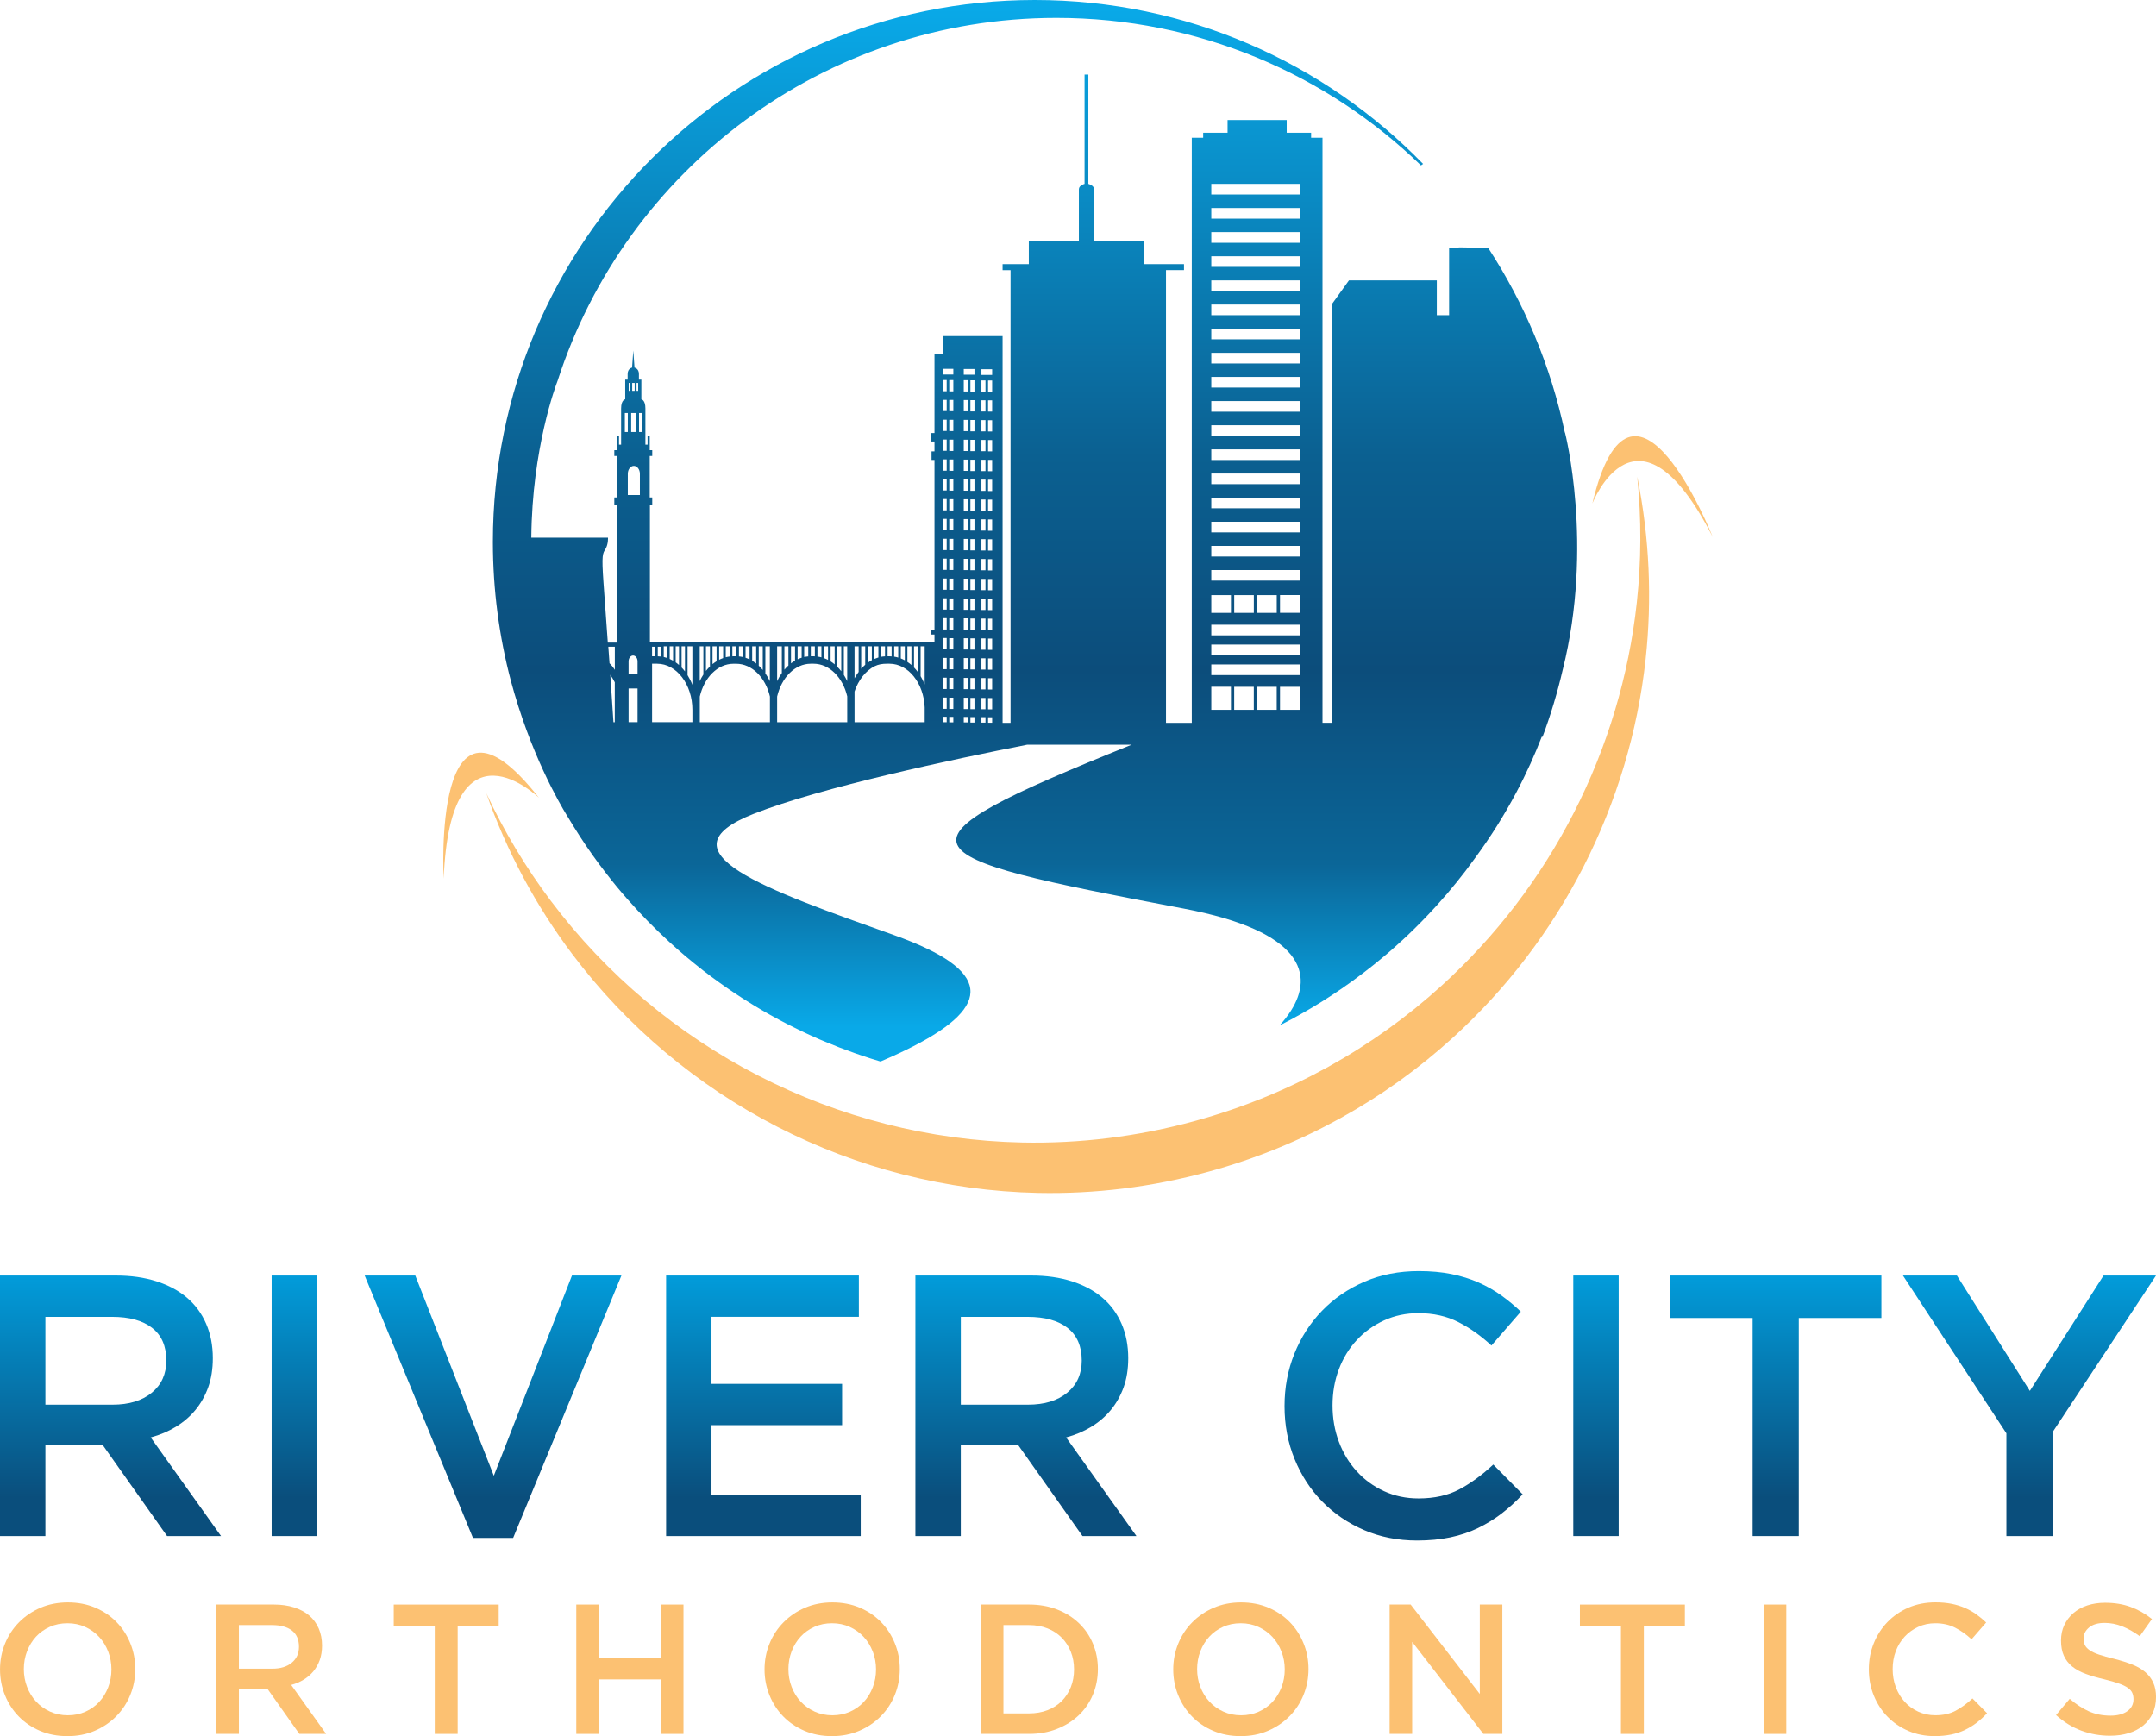
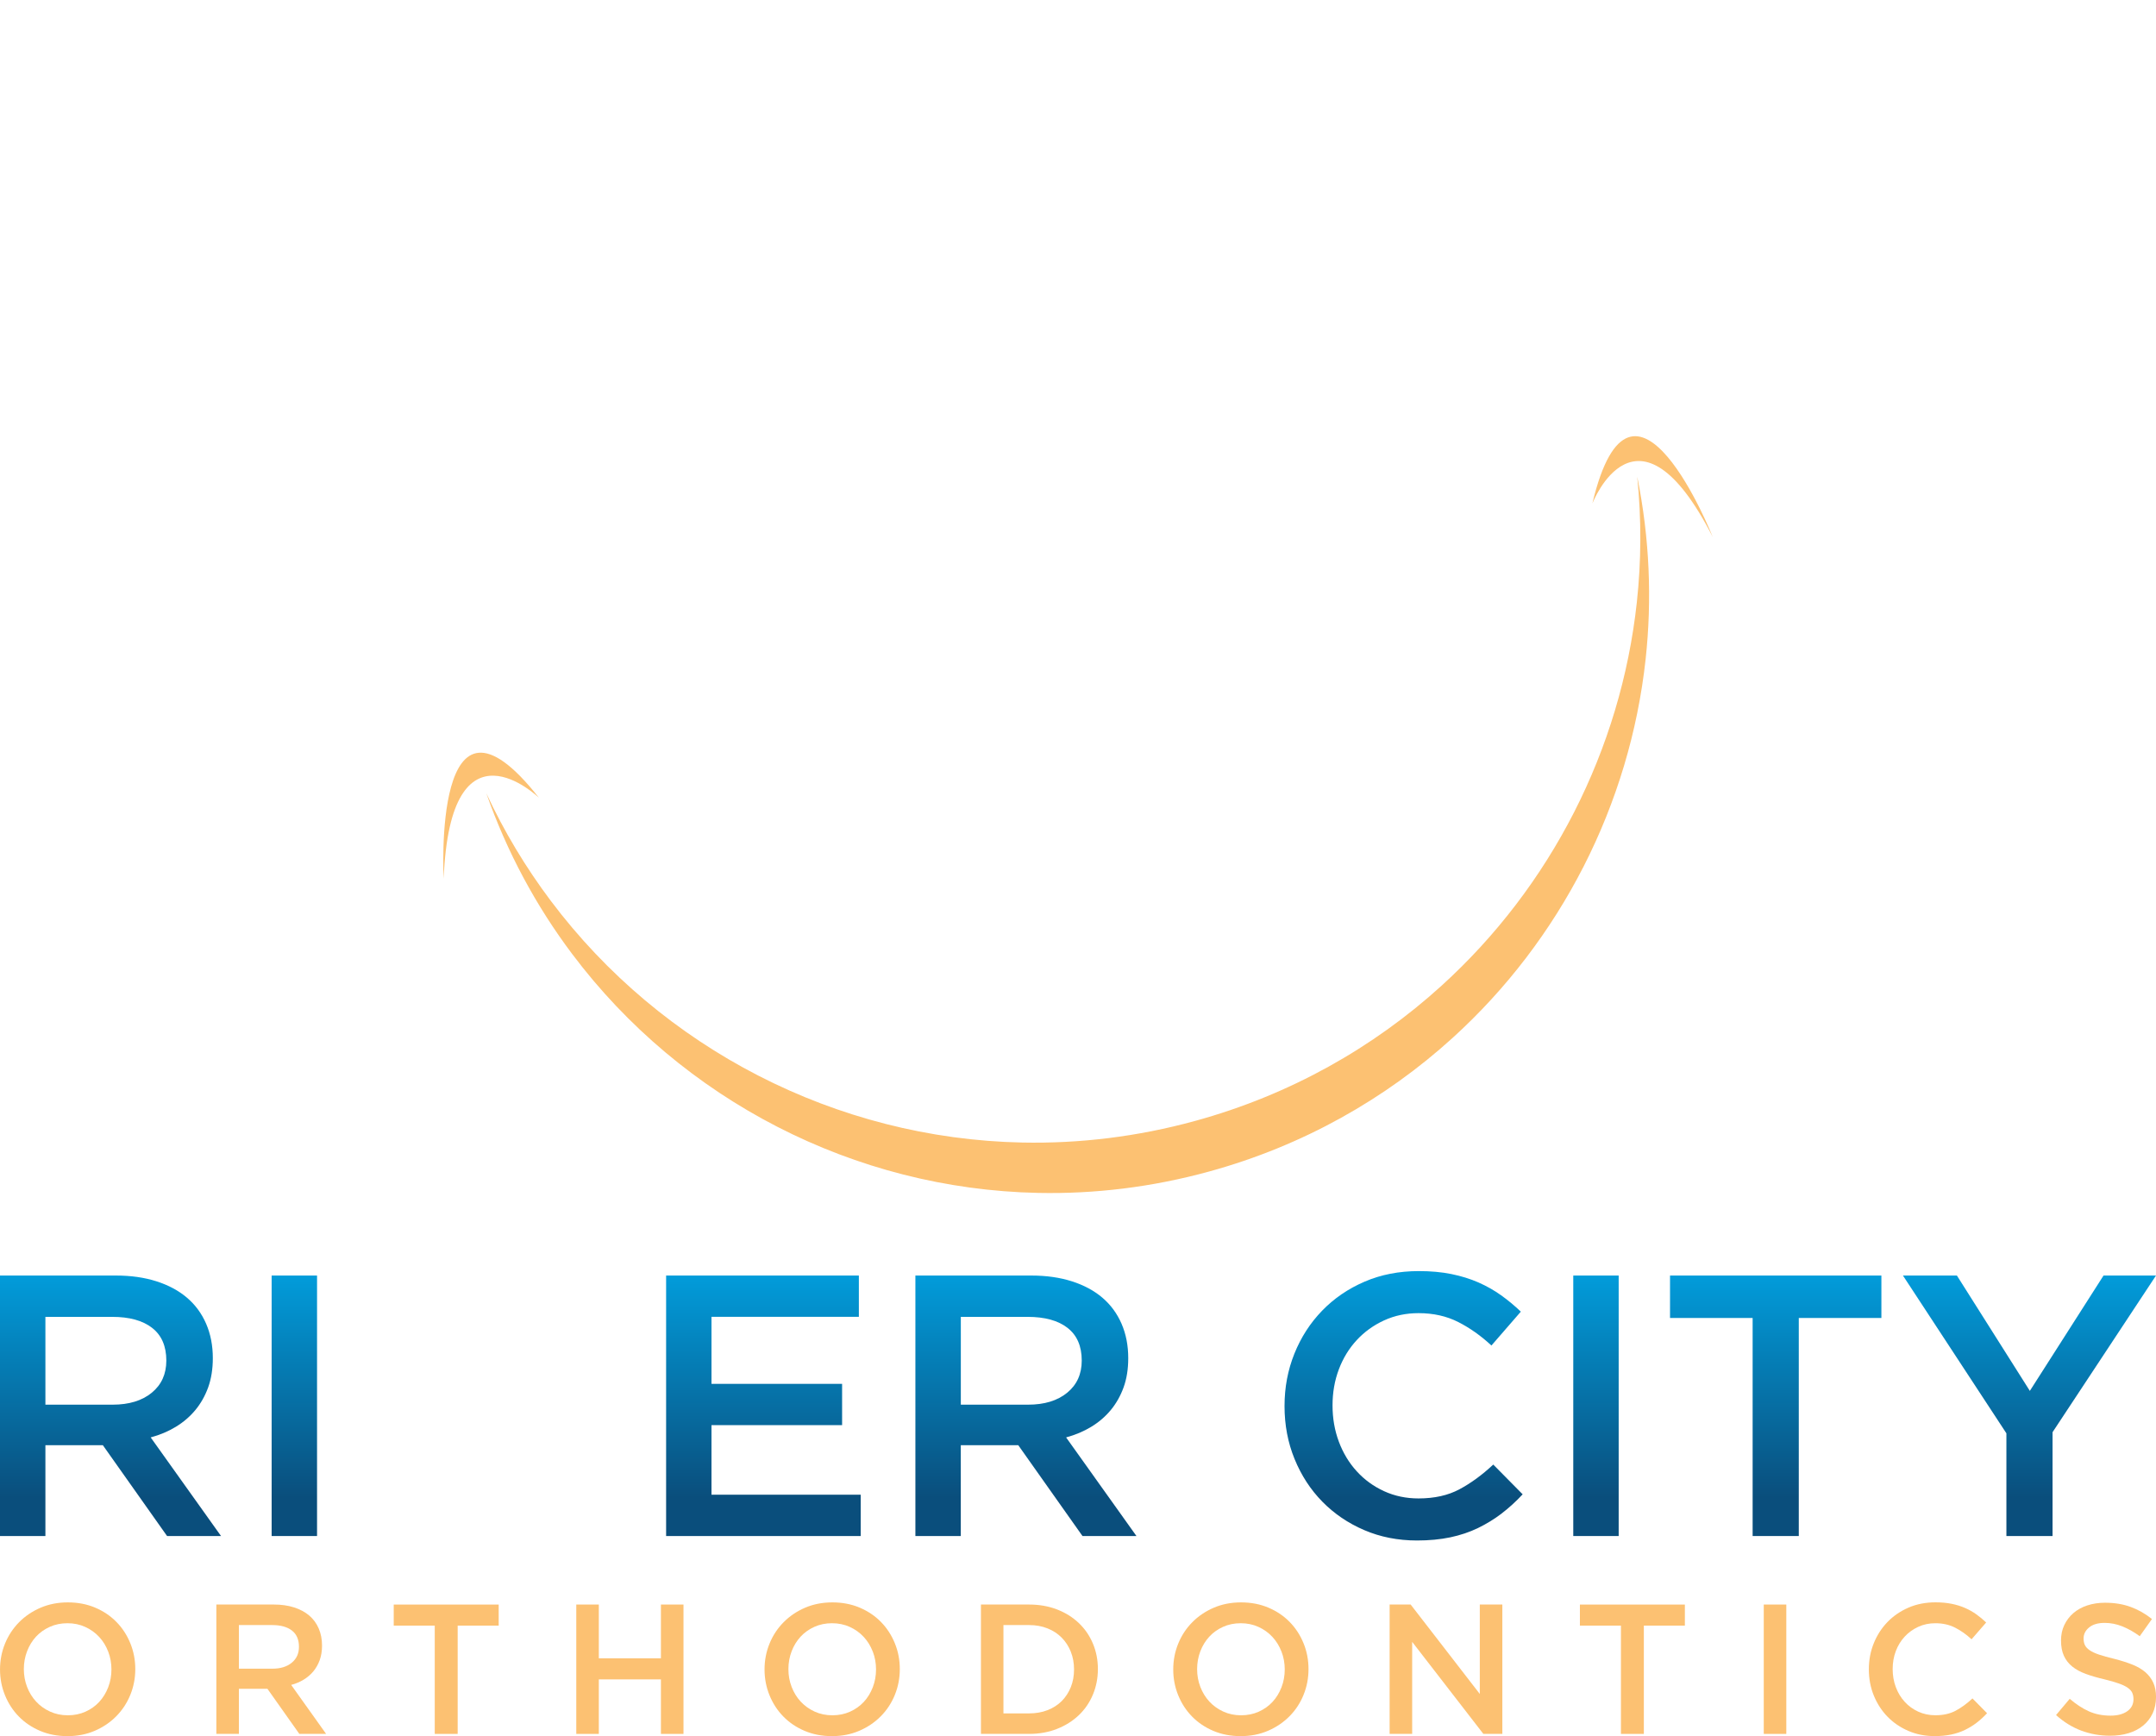
<svg xmlns="http://www.w3.org/2000/svg" xmlns:xlink="http://www.w3.org/1999/xlink" id="Layer_1" width="811.96" height="653.84" viewBox="0 0 811.96 653.84">
  <defs>
    <style>.cls-1{fill:url(#linear-gradient-2);}.cls-2{fill:url(#linear-gradient-6);}.cls-3{fill:url(#linear-gradient-10);}.cls-4{fill:#fcc172;}.cls-5{fill:url(#linear-gradient-5);}.cls-6{fill:url(#linear-gradient-7);}.cls-7{fill:url(#linear-gradient-9);}.cls-8{fill:url(#linear-gradient-3);}.cls-9{fill:url(#linear-gradient);}.cls-10{fill:url(#linear-gradient-4);}.cls-11{fill:url(#linear-gradient-8);}</style>
    <linearGradient id="linear-gradient" x1="41.62" y1="462.69" x2="41.62" y2="576.54" gradientUnits="userSpaceOnUse">
      <stop offset="0" stop-color="#00acee" />
      <stop offset=".89" stop-color="#0a4e7c" />
    </linearGradient>
    <linearGradient id="linear-gradient-2" x1="110.85" y1="462.69" x2="110.85" y2="576.54" xlink:href="#linear-gradient" />
    <linearGradient id="linear-gradient-3" x1="185.68" y1="462.69" x2="185.68" y2="576.54" xlink:href="#linear-gradient" />
    <linearGradient id="linear-gradient-4" x1="287.5" y1="462.69" x2="287.5" y2="576.54" xlink:href="#linear-gradient" />
    <linearGradient id="linear-gradient-5" x1="386.36" y1="462.69" x2="386.36" y2="576.54" xlink:href="#linear-gradient" />
    <linearGradient id="linear-gradient-6" x1="528.6" y1="462.69" x2="528.6" y2="576.54" xlink:href="#linear-gradient" />
    <linearGradient id="linear-gradient-7" x1="601.05" y1="462.69" x2="601.05" y2="576.54" xlink:href="#linear-gradient" />
    <linearGradient id="linear-gradient-8" x1="668.74" y1="462.69" x2="668.74" y2="576.54" xlink:href="#linear-gradient" />
    <linearGradient id="linear-gradient-9" x1="764.31" y1="462.69" x2="764.31" y2="576.54" xlink:href="#linear-gradient" />
    <linearGradient id="linear-gradient-10" x1="389.77" y1="3.21" x2="389.77" y2="386.74" gradientUnits="userSpaceOnUse">
      <stop offset="0" stop-color="#09a9e8" />
      <stop offset=".44" stop-color="#0b6091" />
      <stop offset=".65" stop-color="#0c4d7b" />
      <stop offset=".84" stop-color="#0b6698" />
      <stop offset="1" stop-color="#09a9e8" />
    </linearGradient>
  </defs>
  <g>
    <g>
      <path class="cls-9" d="M62.92,578.48l-24.18-34.2H17.1v34.2H0v-98.1H43.72c5.6,0,10.67,.72,15.2,2.17,4.53,1.45,8.36,3.5,11.49,6.17,3.13,2.66,5.54,5.94,7.22,9.81,1.68,3.88,2.52,8.2,2.52,12.96,0,4.11-.59,7.78-1.75,11-1.17,3.22-2.78,6.07-4.83,8.55-2.06,2.48-4.51,4.58-7.36,6.31-2.85,1.73-6,3.06-9.46,3.99l26.49,37.14h-20.32Zm-5.62-78.39c-3.56-2.77-8.58-4.15-15.04-4.15H17.1v33.07h25.3c6.18,0,11.1-1.5,14.76-4.5,3.65-3,5.48-7.04,5.48-12.1,0-5.44-1.78-9.55-5.34-12.31Z" />
      <path class="cls-1" d="M119.4,480.38v98.1h-17.1v-98.1h17.1Z" />
-       <path class="cls-8" d="M215.39,480.38h18.64l-40.78,98.8h-15.13l-40.78-98.8h19.06l29.57,75.4,29.43-75.4Z" />
      <path class="cls-10" d="M323.44,495.93h-55.49v25.23h49.19v15.55h-49.19v26.21h56.2v15.56h-73.29v-98.1h72.59v15.56Z" />
      <path class="cls-5" d="M407.67,578.48l-24.18-34.2h-21.65v34.2h-17.1v-98.1h43.72c5.6,0,10.67,.72,15.21,2.17,4.53,1.45,8.36,3.5,11.49,6.17,3.13,2.66,5.53,5.94,7.22,9.81,1.68,3.88,2.52,8.2,2.52,12.96,0,4.11-.58,7.78-1.75,11-1.17,3.22-2.78,6.07-4.83,8.55-2.06,2.48-4.51,4.58-7.36,6.31-2.85,1.73-6,3.06-9.46,3.99l26.49,37.14h-20.32Zm-5.62-78.39c-3.56-2.77-8.57-4.15-15.04-4.15h-25.16v33.07h25.3c6.18,0,11.1-1.5,14.76-4.5,3.66-3,5.48-7.04,5.48-12.1,0-5.44-1.78-9.55-5.34-12.31Z" />
      <path class="cls-2" d="M565.53,570c-2.76,2.1-5.73,3.92-8.9,5.46-3.18,1.54-6.66,2.71-10.44,3.51-3.78,.79-7.97,1.19-12.54,1.19-7.2,0-13.83-1.31-19.9-3.92-6.08-2.61-11.33-6.19-15.77-10.72-4.44-4.53-7.92-9.88-10.44-16.05-2.52-6.17-3.78-12.8-3.78-19.9s1.24-13.59,3.71-19.76c2.48-6.17,5.96-11.56,10.44-16.19s9.81-8.27,15.98-10.93c6.17-2.66,12.98-3.99,20.46-3.99,4.48,0,8.57,.37,12.26,1.12,3.69,.75,7.08,1.8,10.16,3.15,3.08,1.36,5.93,2.97,8.55,4.84,2.61,1.87,5.09,3.92,7.43,6.17l-11.07,12.75c-3.93-3.65-8.08-6.59-12.47-8.83-4.39-2.24-9.39-3.36-15-3.36-4.67,0-8.99,.91-12.96,2.73-3.97,1.82-7.41,4.3-10.3,7.43-2.9,3.13-5.14,6.79-6.73,11-1.59,4.2-2.38,8.74-2.38,13.59s.79,9.41,2.38,13.66c1.59,4.25,3.83,7.97,6.73,11.14,2.89,3.18,6.33,5.68,10.3,7.5,3.97,1.82,8.29,2.73,12.96,2.73,5.98,0,11.12-1.14,15.41-3.44,4.3-2.29,8.55-5.39,12.75-9.32l11.07,11.21c-2.52,2.71-5.16,5.11-7.92,7.22Z" />
      <path class="cls-6" d="M609.6,480.38v98.1h-17.1v-98.1h17.1Z" />
      <path class="cls-11" d="M677.43,578.48h-17.38v-82.12h-31.11v-15.98h79.6v15.98h-31.11v82.12Z" />
      <path class="cls-7" d="M773,578.48h-17.38v-38.68l-38.96-59.42h20.32l27.47,43.44,27.75-43.44h19.76l-38.96,59v39.1Z" />
    </g>
    <g>
      <path class="cls-4" d="M49.07,638.32c-1.25,3.06-3.02,5.74-5.29,8.04-2.27,2.3-4.97,4.12-8.07,5.46s-6.54,2.02-10.3,2.02-7.19-.66-10.3-1.98c-3.11-1.32-5.78-3.12-8-5.39-2.23-2.27-3.97-4.94-5.22-8-1.25-3.06-1.88-6.31-1.88-9.74s.63-6.68,1.88-9.74c1.25-3.06,3.02-5.74,5.29-8.04,2.27-2.3,4.96-4.12,8.07-5.46,3.11-1.34,6.54-2.02,10.3-2.02s7.19,.66,10.3,1.98c3.11,1.32,5.78,3.12,8,5.39,2.23,2.27,3.97,4.94,5.22,8,1.25,3.06,1.88,6.31,1.88,9.74s-.63,6.68-1.88,9.74Zm-8.32-16.32c-.81-2.11-1.95-3.95-3.41-5.53-1.46-1.58-3.21-2.83-5.25-3.76-2.04-.93-4.27-1.39-6.68-1.39s-4.63,.45-6.65,1.36c-2.02,.91-3.75,2.13-5.19,3.69-1.44,1.56-2.56,3.39-3.37,5.5-.81,2.11-1.22,4.35-1.22,6.72s.41,4.6,1.22,6.72c.81,2.11,1.95,3.96,3.41,5.53,1.46,1.58,3.21,2.83,5.25,3.76,2.04,.93,4.27,1.39,6.68,1.39s4.63-.45,6.65-1.36c2.02-.91,3.75-2.13,5.18-3.69,1.44-1.55,2.56-3.39,3.38-5.5,.81-2.11,1.22-4.35,1.22-6.72s-.41-4.6-1.22-6.72Z" />
      <path class="cls-4" d="M112.73,653l-12.01-16.98h-10.75v16.98h-8.49v-48.72h21.71c2.78,0,5.3,.36,7.55,1.08,2.25,.72,4.15,1.74,5.71,3.06,1.55,1.32,2.75,2.95,3.58,4.87,.83,1.93,1.25,4.07,1.25,6.44,0,2.04-.29,3.86-.87,5.46-.58,1.6-1.38,3.02-2.4,4.25s-2.24,2.27-3.65,3.13c-1.42,.86-2.98,1.52-4.7,1.98l13.15,18.44h-10.09Zm-2.79-38.93c-1.77-1.37-4.26-2.06-7.47-2.06h-12.5v16.43h12.57c3.07,0,5.51-.74,7.33-2.24,1.82-1.49,2.72-3.49,2.72-6.01,0-2.7-.88-4.74-2.65-6.12Z" />
      <path class="cls-4" d="M172.36,653h-8.63v-40.78h-15.45v-7.93h39.53v7.93h-15.45v40.78Z" />
      <path class="cls-4" d="M225.52,632.47v20.53h-8.49v-48.72h8.49v20.25h23.39v-20.25h8.49v48.72h-8.49v-20.53h-23.39Z" />
      <path class="cls-4" d="M337,638.32c-1.25,3.06-3.01,5.74-5.29,8.04-2.28,2.3-4.97,4.12-8.08,5.46-3.11,1.34-6.54,2.02-10.3,2.02s-7.19-.66-10.3-1.98c-3.11-1.32-5.78-3.12-8-5.39-2.23-2.27-3.97-4.94-5.22-8s-1.88-6.31-1.88-9.74,.63-6.68,1.88-9.74,3.01-5.74,5.29-8.04c2.27-2.3,4.96-4.12,8.07-5.46,3.11-1.34,6.54-2.02,10.3-2.02s7.19,.66,10.3,1.98c3.11,1.32,5.78,3.12,8,5.39,2.23,2.27,3.97,4.94,5.22,8,1.26,3.06,1.88,6.31,1.88,9.74s-.62,6.68-1.88,9.74Zm-8.31-16.32c-.81-2.11-1.95-3.95-3.41-5.53-1.46-1.58-3.21-2.83-5.25-3.76-2.04-.93-4.27-1.39-6.68-1.39s-4.63,.45-6.65,1.36c-2.02,.91-3.74,2.13-5.18,3.69-1.44,1.56-2.57,3.39-3.38,5.5-.81,2.11-1.22,4.35-1.22,6.72s.4,4.6,1.22,6.72c.81,2.11,1.95,3.96,3.41,5.53s3.21,2.83,5.25,3.76c2.04,.93,4.27,1.39,6.68,1.39s4.63-.45,6.65-1.36c2.02-.91,3.74-2.13,5.19-3.69,1.44-1.55,2.56-3.39,3.38-5.5,.81-2.11,1.22-4.35,1.22-6.72s-.41-4.6-1.22-6.72Z" />
      <path class="cls-4" d="M411.59,638.21c-1.25,2.99-3.03,5.58-5.32,7.76-2.3,2.18-5.03,3.9-8.21,5.15-3.18,1.25-6.67,1.88-10.47,1.88h-18.16v-48.72h18.16c3.8,0,7.29,.62,10.47,1.84,3.18,1.23,5.92,2.94,8.21,5.12,2.3,2.18,4.07,4.76,5.32,7.73,1.25,2.97,1.88,6.17,1.88,9.6s-.63,6.65-1.88,9.64Zm-8.32-16.17c-.81-2.03-1.96-3.79-3.42-5.28-1.47-1.49-3.25-2.66-5.34-3.49-2.09-.84-4.42-1.26-6.98-1.26h-9.63v33.27h9.63c2.56,0,4.88-.41,6.98-1.22,2.09-.82,3.87-1.96,5.34-3.42,1.46-1.47,2.6-3.22,3.42-5.24,.81-2.03,1.22-4.25,1.22-6.67s-.41-4.65-1.22-6.67Z" />
      <path class="cls-4" d="M490.92,638.32c-1.25,3.06-3.01,5.74-5.29,8.04-2.28,2.3-4.97,4.12-8.08,5.46-3.11,1.34-6.54,2.02-10.3,2.02s-7.19-.66-10.3-1.98c-3.11-1.32-5.78-3.12-8-5.39-2.23-2.27-3.97-4.94-5.22-8s-1.88-6.31-1.88-9.74,.63-6.68,1.88-9.74,3.01-5.74,5.29-8.04c2.27-2.3,4.96-4.12,8.07-5.46,3.11-1.34,6.54-2.02,10.3-2.02s7.19,.66,10.3,1.98c3.11,1.32,5.78,3.12,8,5.39,2.23,2.27,3.97,4.94,5.22,8,1.26,3.06,1.88,6.31,1.88,9.74s-.62,6.68-1.88,9.74Zm-8.31-16.32c-.81-2.11-1.95-3.95-3.41-5.53-1.46-1.58-3.21-2.83-5.25-3.76-2.04-.93-4.27-1.39-6.68-1.39s-4.63,.45-6.65,1.36c-2.02,.91-3.74,2.13-5.18,3.69-1.44,1.56-2.57,3.39-3.38,5.5-.81,2.11-1.22,4.35-1.22,6.72s.4,4.6,1.22,6.72c.81,2.11,1.95,3.96,3.41,5.53,1.46,1.58,3.21,2.83,5.25,3.76,2.04,.93,4.27,1.39,6.68,1.39s4.63-.45,6.65-1.36c2.02-.91,3.74-2.13,5.19-3.69,1.44-1.55,2.56-3.39,3.38-5.5,.81-2.11,1.22-4.35,1.22-6.72s-.41-4.6-1.22-6.72Z" />
      <path class="cls-4" d="M557.3,604.28h8.49v48.72h-7.15l-26.81-34.66v34.66h-8.49v-48.72h7.92l26.04,33.68v-33.68Z" />
      <path class="cls-4" d="M619.08,653h-8.63v-40.78h-15.45v-7.93h39.53v7.93h-15.45v40.78Z" />
      <path class="cls-4" d="M672.73,604.28v48.72h-8.49v-48.72h8.49Z" />
      <path class="cls-4" d="M744.43,648.79c-1.37,1.04-2.84,1.95-4.42,2.71-1.58,.77-3.3,1.35-5.18,1.74-1.88,.39-3.96,.59-6.23,.59-3.57,0-6.87-.65-9.88-1.95-3.02-1.3-5.63-3.07-7.83-5.32-2.21-2.25-3.93-4.91-5.19-7.97-1.25-3.06-1.88-6.36-1.88-9.88s.61-6.75,1.84-9.81c1.23-3.06,2.96-5.74,5.18-8.04,2.23-2.3,4.87-4.1,7.93-5.43,3.06-1.32,6.45-1.98,10.16-1.98,2.23,0,4.26,.19,6.09,.56,1.83,.37,3.52,.89,5.05,1.57,1.53,.67,2.94,1.47,4.24,2.4,1.3,.93,2.53,1.95,3.69,3.06l-5.5,6.33c-1.95-1.81-4.01-3.27-6.19-4.38-2.18-1.11-4.67-1.67-7.45-1.67-2.32,0-4.47,.45-6.44,1.36-1.97,.91-3.68,2.13-5.11,3.69-1.44,1.56-2.56,3.38-3.34,5.46-.79,2.09-1.18,4.34-1.18,6.75s.39,4.67,1.18,6.79c.79,2.11,1.9,3.95,3.34,5.53,1.43,1.58,3.14,2.82,5.11,3.72,1.97,.9,4.12,1.36,6.44,1.36,2.97,0,5.52-.57,7.65-1.71,2.13-1.14,4.24-2.68,6.33-4.63l5.5,5.57c-1.26,1.35-2.57,2.54-3.93,3.58Z" />
      <path class="cls-4" d="M785.17,619.52c.32,.7,.92,1.35,1.78,1.95,.86,.6,2.05,1.16,3.56,1.67,1.51,.51,3.43,1.04,5.76,1.6,2.56,.65,4.82,1.37,6.8,2.16,1.98,.79,3.61,1.75,4.92,2.89,1.3,1.14,2.29,2.46,2.97,3.97,.67,1.51,1.01,3.28,1.01,5.32,0,2.32-.43,4.39-1.28,6.19-.85,1.81-2.04,3.34-3.56,4.59-1.52,1.25-3.34,2.21-5.47,2.86-2.13,.65-4.47,.97-7.02,.97-3.76,0-7.35-.64-10.79-1.91-3.43-1.28-6.61-3.24-9.53-5.88l5.15-6.12c2.37,2.04,4.75,3.61,7.17,4.7,2.41,1.09,5.15,1.64,8.21,1.64,2.64,0,4.74-.56,6.3-1.67,1.56-1.11,2.33-2.62,2.33-4.52,0-.88-.15-1.67-.45-2.37-.3-.69-.86-1.33-1.68-1.91-.81-.58-1.93-1.12-3.35-1.63-1.42-.51-3.27-1.04-5.55-1.6-2.61-.6-4.92-1.28-6.94-2.02-2.02-.74-3.72-1.67-5.1-2.78-1.37-1.11-2.42-2.46-3.14-4.04-.72-1.58-1.08-3.5-1.08-5.78,0-2.13,.41-4.07,1.24-5.81,.83-1.74,1.97-3.24,3.42-4.49,1.45-1.25,3.19-2.21,5.23-2.89,2.04-.67,4.26-1.01,6.68-1.01,3.57,0,6.79,.52,9.64,1.57,2.86,1.04,5.53,2.56,8.04,4.56l-4.6,6.47c-2.22-1.62-4.43-2.86-6.61-3.72-2.18-.86-4.39-1.29-6.61-1.29-2.5,0-4.45,.57-5.84,1.71-1.39,1.14-2.09,2.52-2.09,4.14,0,.97,.16,1.81,.49,2.51Z" />
    </g>
  </g>
  <g>
    <g>
      <path class="cls-4" d="M616.6,179.64c1.61,15.9,1.52,31.71-.16,47.19-6.03,55.58-32.43,107.05-73.52,144.37-25.66,23.33-57.05,41.12-92.77,50.93-21.75,5.98-43.63,8.59-65.09,8.16-70.18-1.42-135.85-35.43-177.64-91.05-9.36-12.45-17.53-25.99-24.27-40.49,7.79,22.21,18.79,42.52,32.33,60.52,41.31,54.97,106.21,88.59,175.58,89.99,21.21,.43,42.84-2.16,64.34-8.07,35.3-9.7,66.33-27.29,91.69-50.34,40.61-36.88,66.71-87.75,72.67-142.69,2.43-22.39,1.5-45.46-3.15-68.53Z" />
      <path class="cls-4" d="M202.96,300.44s-33.37-32.32-35.87,30.47c0,0-4.53-81.93,35.87-30.47Z" />
      <path class="cls-4" d="M599.69,189.63s16.74-43.34,45.34,12.62c0,0-30.24-76.28-45.34-12.62Z" />
    </g>
-     <path class="cls-3" d="M589.33,162.92h0c-5.33-25.21-15.27-48.73-28.91-69.62-3.52-.02-7.03-.06-10.56-.14-.88,0-1.56,.1-2.08,.33h-2.04v25.2h-4.63v-13.1h-33.08l-6.53,9.09v157.54h-3.44V51.87h-4.29v-1.88h-9.19v-4.79h-22.27v4.79h-9.19v1.88h-4.29v220.36h-9.71V101.73h6.78v-2.27h-15.03v-8.83h-18.85v-19.38c0-1.47-2.14-1.99-2.14-1.99V28.08h-1.43v41.17s-2.14,.54-2.14,2.01v19.38h-18.85v8.83h-9.88v2.27h3v170.5h-3V126.58h-22.58v6.68h-3.07v29.83h-1.41v3.19h1.41v3.71h-1.11v3.22h1.11v64.07h-1.41v1.69h1.41v2.82h-107.17v-51.58h.88v-2.88h-.95v-15.6h.95v-2.2h-.95v-5.22h-.81v3.16h-.82v-13.65c0-3.24-1.52-3.44-1.52-3.44v-7.41h-.92v-2.11c0-2.12-1.66-2.41-1.66-2.41l-.46-6.43-.46,6.43s-1.67,.29-1.67,2.41v2.11h-.91v7.41s-1.55,.2-1.55,3.44v13.65h-.79v-3.16h-.82v5.22h-.95v2.2h.95v15.6h-.95v2.88h.87v51.79h-3.32c-.71-9.97-1.35-18.9-1.63-22.66-.75-10.61-.29-10.83,.78-12.63,1.07-1.81,.92-4.21,.92-4.21h-28.88c.29-33.71,9.3-57.54,9.9-59.09,.02-.06,.03-.08,.03-.08C235.65,64.06,310.06,6.73,397.87,6.73c53.34,0,101.74,21.17,137.27,55.56l.81-.56C498.87,23.65,447.05,0,389.7,0c-112.71,0-204.08,91.37-204.08,204.08,0,18.09,2.36,35.63,6.78,52.34h0s.03,.09,.04,.14c.05,.17,.09,.34,.14,.51,.34,1.28,.7,2.54,1.06,3.79,.06,.2,.12,.41,.18,.61,.41,1.39,.82,2.75,1.25,4.09,.05,.15,.09,.3,.14,.45,8.04,25.25,18.64,41.66,18.64,41.66,.59,1.01,1.19,2,1.8,2.98,.91,1.48,1.83,2.93,2.76,4.37,.73,1.14,1.48,2.26,2.23,3.38,.14,.2,.29,.4,.42,.6,.72,1.06,1.47,2.11,2.2,3.16,1.45,2.06,2.95,4.07,4.49,6.05,.81,1.05,1.61,2.1,2.44,3.14,1.42,1.8,2.89,3.57,4.39,5.31,.6,.7,1.21,1.41,1.83,2.1,4.9,5.59,10.12,10.9,15.6,15.92,.45,.42,.89,.82,1.35,1.22,1.58,1.44,3.19,2.83,4.8,4.2,1.01,.85,2.01,1.68,3.05,2.52,.17,.14,.36,.29,.53,.42,1.02,.83,2.07,1.67,3.12,2.49,1.98,1.54,4,3.03,6.04,4.49,1.7,1.22,3.41,2.42,5.15,3.58,2.5,1.68,5.05,3.32,7.64,4.89,1.04,.63,2.09,1.25,3.12,1.87,1.05,.62,2.1,1.22,3.16,1.81,1.15,.65,2.3,1.28,3.47,1.9,.99,.53,2,1.06,3.01,1.58,1.41,.73,2.83,1.44,4.29,2.14,.93,.45,1.87,.89,2.8,1.34,1.12,.52,2.24,1.04,3.38,1.54,1.18,.52,2.34,1.04,3.54,1.52,3.7,1.57,7.45,3.02,11.25,4.36,.96,.35,1.94,.68,2.92,1.01,2.3,.78,4.63,1.52,6.97,2.21h.01c4.59-1.96,8.73-3.88,12.41-5.77,29.61-15.22,29.88-28.56-7.32-41.83-48.32-17.23-89.22-31.35-52.88-45.67,25.41-10.02,75.28-20.58,102.98-26.03h39.37c-95.01,38.23-86.63,41.58,19.64,61.71,45.31,8.59,48.9,25.04,40.38,38.45-1.21,1.9-2.67,3.77-4.3,5.58,1.44-.73,2.86-1.47,4.27-2.23,1.32-.72,2.62-1.44,3.93-2.17,.62-.35,1.22-.69,1.83-1.05,.6-.35,1.21-.7,1.81-1.06,.26-.14,.52-.3,.78-.46,1.04-.6,2.04-1.24,3.06-1.87,.24-.14,.49-.3,.73-.46,.96-.6,1.93-1.21,2.86-1.83,.19-.13,.36-.24,.55-.36,.92-.6,1.81-1.21,2.72-1.83,.26-.16,.5-.33,.75-.5,.39-.27,.76-.53,1.15-.81,.85-.59,1.7-1.18,2.55-1.8,.78-.55,1.52-1.11,2.29-1.68,.03-.01,.06-.03,.09-.06,.04-.01,.07-.04,.1-.09,.78-.55,1.52-1.12,2.29-1.71,.16-.12,.3-.23,.46-.36,.88-.66,1.75-1.34,2.62-2.04,.35-.27,.69-.55,1.04-.83,1.01-.79,2-1.61,2.98-2.44,.62-.52,1.24-1.04,1.86-1.57,.33-.27,.66-.56,.99-.85,.27-.23,.55-.47,.81-.72,.68-.58,1.34-1.16,1.98-1.77,.65-.58,1.29-1.16,1.93-1.75,.17-.14,.33-.3,.5-.47,.33-.3,.66-.6,.99-.91,3.74-3.54,7.35-7.22,10.81-11.02,.3-.33,.6-.68,.91-1.01,.93-1.02,1.84-2.06,2.73-3.11,.23-.26,.46-.5,.68-.76,.92-1.08,1.83-2.17,2.72-3.28,.29-.33,.58-.68,.85-1.02,2.39-2.93,4.67-5.94,6.87-9,12.46-16.86,20.35-33.18,25.24-45.84h.31c3.06-8.19,5.6-16.63,7.6-25.27v.02c11.75-46.91,.86-89.32,.86-89.32Zm-124.53,104.4v-8.67h7.39v8.67h-7.39Zm8.63-8.67h7.39v8.67h-7.36l-.03-8.67Zm8.63,8.67v-8.67h7.4v8.67h-7.4Zm7.4-36.52h-7.4v-6.7h7.4v6.7Zm-33.28-161.56h33.28v4.01h-33.28v-4.01Zm0,9.09h33.28v4.01h-33.28v-4.01Zm0,9.09h33.28v4.01h-33.28v-4.01Zm0,9.09h33.28v4h-33.28v-4Zm0,9.09h33.28v4.01h-33.28v-4.01Zm0,9.09h33.28v4.01h-33.28v-4.01Zm0,9.09h33.28v4.01h-33.28v-4.01Zm0,9.09h33.28v4.01h-33.28v-4.01Zm0,9.09h33.28v4h-33.28v-4Zm0,9.09h33.28v4.01h-33.28v-4.01Zm0,9.09h33.28v4.01h-33.28v-4.01Zm0,9.09h33.28v4.01h-33.28v-4.01Zm0,9.09h33.28v4.01h-33.28v-4.01Zm0,9.09h33.28v4.01h-33.28v-4.01Zm0,9.09h33.28v4h-33.28v-4Zm0,9.08h33.28v4.01h-33.28v-4.01Zm0,9.09h33.28v4h-33.28v-4Zm24.65,9.44v6.7h-7.39v-6.7h7.39Zm-8.63,0v6.7h-7.39v-6.7h7.39Zm-16.02,0h7.4v6.7h-7.4v-6.7Zm0,11.16h33.28v4.01h-33.28v-4.01Zm0,7.48h33.28v4.01h-33.28v-4.01Zm0,7.48h33.28v4h-33.28v-4Zm0,8.41h7.4v8.67h-7.4v-8.67Zm-82.53-107.87v4.24h-1.54v-4.24h1.54Zm-1.54-3.23v-4.24h1.54v4.24h-1.54Zm1.54,10.71v4.25h-1.54v-4.25h1.54Zm0,7.47v4.26h-1.54v-4.26h1.54Zm0,7.48v4.26h-1.54v-4.26h1.54Zm0,7.47v4.25h-1.54v-4.25h1.54Zm0,7.48v4.25h-1.54v-4.25h1.54Zm0,7.47v4.26h-1.54v-4.26h1.54Zm0,7.48v4.26h-1.54v-4.26h1.54Zm0,7.48v4.24h-1.54v-4.24h1.54Zm0,7.48v4.24h-1.54v-4.24h1.54Zm0,7.46v4.26h-1.54v-4.26h1.54Zm0,7.48v4.26h-1.54v-4.26h1.54Zm0,7.48v4.25h-1.54v-4.25h1.54Zm0,7.48v4.24h-1.54v-4.24h1.54Zm0,7.46v4.25h-1.54v-4.25h1.54Zm0,7.48v4.25h-1.54v-4.25h1.54Zm0,7.23v2.06h-1.54v-2.06h1.54Zm-4.04-131.09h4.04v2.14h-4.04v-2.14Zm0,4.22h1.53v4.24h-1.53v-4.24Zm0,7.47h1.53v4.24h-1.53v-4.24Zm0,7.47h1.53v4.25h-1.53v-4.25Zm0,7.47h1.53v4.26h-1.53v-4.26Zm0,7.48h1.53v4.26h-1.53v-4.26Zm0,7.47h1.53v4.25h-1.53v-4.25Zm0,7.48h1.53v4.25h-1.53v-4.25Zm0,7.47h1.53v4.26h-1.53v-4.26Zm0,7.48h1.53v4.26h-1.53v-4.26Zm0,7.48h1.53v4.24h-1.53v-4.24Zm0,7.48h1.53v4.24h-1.53v-4.24Zm0,7.46h1.53v4.26h-1.53v-4.26Zm0,7.48h1.53v4.26h-1.53v-4.26Zm0,7.48h1.53v4.25h-1.53v-4.25Zm0,7.48h1.53v4.24h-1.53v-4.24Zm0,7.46h1.53v4.25h-1.53v-4.25Zm0,7.48h1.53v4.25h-1.53v-4.25Zm1.53,7.23v2.06h-1.53v-2.06h1.53Zm-4.15-119.39v4.24h-1.53v-4.24h1.53Zm-1.53-3.23v-4.24h1.53v4.24h-1.53Zm1.53,10.71v4.25h-1.53v-4.25h1.53Zm0,7.47v4.26h-1.53v-4.26h1.53Zm0,7.48v4.26h-1.53v-4.26h1.53Zm0,7.47v4.25h-1.53v-4.25h1.53Zm0,7.48v4.25h-1.53v-4.25h1.53Zm0,7.47v4.26h-1.53v-4.26h1.53Zm0,7.48v4.26h-1.53v-4.26h1.53Zm0,7.48v4.24h-1.53v-4.24h1.53Zm0,7.48v4.24h-1.53v-4.24h1.53Zm0,7.46v4.26h-1.53v-4.26h1.53Zm0,7.48v4.26h-1.53v-4.26h1.53Zm0,7.48v4.25h-1.53v-4.25h1.53Zm0,7.48v4.24h-1.53v-4.24h1.53Zm0,7.46v4.25h-1.53v-4.25h1.53Zm0,7.48v4.25h-1.53v-4.25h1.53Zm0,7.23v2.06h-1.53v-2.06h1.53Zm-4.03-131.09h4.03v2.14h-4.03v-2.14Zm0,4.22h1.52v4.24h-1.52v-4.24Zm0,7.47h1.52v4.24h-1.52v-4.24Zm0,7.47h1.52v4.25h-1.52v-4.25Zm0,7.47h1.52v4.26h-1.52v-4.26Zm0,7.48h1.52v4.26h-1.52v-4.26Zm0,7.47h1.52v4.25h-1.52v-4.25Zm0,7.48h1.52v4.25h-1.52v-4.25Zm0,7.47h1.52v4.26h-1.52v-4.26Zm0,7.48h1.52v4.26h-1.52v-4.26Zm0,7.48h1.52v4.24h-1.52v-4.24Zm0,7.48h1.52v4.24h-1.52v-4.24Zm0,7.46h1.52v4.26h-1.52v-4.26Zm0,7.48h1.52v4.26h-1.52v-4.26Zm0,7.48h1.52v4.25h-1.52v-4.25Zm0,7.48h1.52v4.24h-1.52v-4.24Zm0,7.46h1.52v4.25h-1.52v-4.25Zm0,7.48h1.52v4.25h-1.52v-4.25Zm1.52,7.23v2.06h-1.52v-2.06h1.52Zm-5.45-119.39v4.24h-1.54v-4.24h1.54Zm-1.54-3.23v-4.24h1.54v4.24h-1.54Zm1.54,10.71v4.25h-1.54v-4.25h1.54Zm0,7.47v4.26h-1.54v-4.26h1.54Zm0,7.48v4.26h-1.54v-4.26h1.54Zm0,7.47v4.25h-1.54v-4.25h1.54Zm0,7.48v4.25h-1.54v-4.25h1.54Zm0,7.47v4.26h-1.54v-4.26h1.54Zm0,7.48v4.26h-1.54v-4.26h1.54Zm0,7.48v4.24h-1.54v-4.24h1.54Zm0,7.48v4.24h-1.54v-4.24h1.54Zm0,7.46v4.26h-1.54v-4.26h1.54Zm0,7.48v4.26h-1.54v-4.26h1.54Zm0,7.48v4.25h-1.54v-4.25h1.54Zm0,7.48v4.24h-1.54v-4.24h1.54Zm0,7.46v4.25h-1.54v-4.25h1.54Zm0,7.48v4.25h-1.54v-4.25h1.54Zm0,7.23v2.06h-1.54v-2.06h1.54Zm-4.03-131.09h4.03v2.14h-4.03v-2.14Zm0,4.22h1.53v4.24h-1.53v-4.24Zm0,7.47h1.53v4.24h-1.53v-4.24Zm0,7.47h1.53v4.25h-1.53v-4.25Zm0,7.47h1.53v4.26h-1.53v-4.26Zm0,7.48h1.53v4.26h-1.53v-4.26Zm0,7.47h1.53v4.25h-1.53v-4.25Zm0,7.48h1.53v4.25h-1.53v-4.25Zm0,7.47h1.53v4.26h-1.53v-4.26Zm0,7.48h1.53v4.26h-1.53v-4.26Zm0,7.48h1.53v4.24h-1.53v-4.24Zm0,7.48h1.53v4.24h-1.53v-4.24Zm0,7.46h1.53v4.26h-1.53v-4.26Zm0,7.48h1.53v4.26h-1.53v-4.26Zm0,7.48h1.53v4.25h-1.53v-4.25Zm0,7.48h1.53v4.24h-1.53v-4.24Zm0,7.46h1.53v4.25h-1.53v-4.25Zm0,7.48h1.53v4.25h-1.53v-4.25Zm1.53,7.23v2.06h-1.53v-2.06h1.53Zm-9.82-26.51h1.53v14.34c-.44-1.11-.95-2.14-1.53-3.11v-11.23Zm-2.49,0h1.52v9.76c-.48-.65-.99-1.25-1.52-1.81v-7.95Zm-2.49,0h1.52v7.02c-.49-.43-1-.82-1.52-1.16v-5.86Zm-2.48,0h1.51v5.25c-.49-.27-1-.49-1.51-.7v-4.55Zm-2.49,0h1.52v4.23c-.49-.16-1.01-.27-1.52-.35v-3.88Zm-2.49,0h1.52v3.79c-.26-.03-.52-.05-.79-.05h-.73v-3.74Zm-2.49,0h1.53v3.76c-.51,.04-1.03,.08-1.53,.18v-3.95Zm-2.47,0h1.5v4.19c-.5,.16-1.02,.34-1.5,.54v-4.73Zm-2.49,0h1.52v5.21c-.52,.28-1.03,.6-1.52,.96v-6.17Zm-2.49,0h1.52v6.93c-.53,.47-1.04,.96-1.52,1.5v-8.44Zm-2.5,0h1.54v9.64c-.57,.73-1.08,1.53-1.54,2.39v-12.03Zm7.52,7.5h.06v-.03c1.46-.71,2.94-.93,4.59-.93h1.01c7.07,0,12.86,7.29,13.24,16.43v5.6h-26.42v-11.57c1.42-4.26,4.2-7.82,7.52-9.5Zm-11.55-7.5h1.27v13.08c-.38-.82-.82-1.59-1.27-2.34v-10.73Zm-2.5,0h1.53v9.37c-.49-.62-.99-1.19-1.53-1.71v-7.66Zm-2.48,0h1.52v6.78c-.49-.41-.99-.79-1.52-1.12v-5.66Zm-2.49,0h1.52v5.1c-.49-.25-1-.47-1.52-.66v-4.44Zm-2.47,0h1.5v4.14c-.49-.14-1.01-.23-1.5-.3v-3.84Zm-2.49,0h1.51v3.76c-.17,0-.32-.02-.49-.02h-1.03v-3.74Zm-2.5,0h1.53v3.79c-.52,.04-1.03,.12-1.53,.22v-4.01Zm-2.48,0h1.52v4.28c-.52,.16-1.03,.36-1.52,.6v-4.87Zm-2.49,0h1.52v5.38c-.52,.29-1.03,.63-1.52,1.02v-6.39Zm-2.48,0h1.51v7.2c-.53,.49-1.04,1.01-1.51,1.58v-8.77Zm-2.74,0h1.77v10.03c-.67,.94-1.25,1.96-1.77,3.06v-13.09Zm12.69,6.54h1.03c5.95,0,11.03,5.19,12.68,12.3v9.73h-26.4v-9.67c1.65-7.13,6.7-12.36,12.69-12.36Zm-17.12-6.54h1.68v13.09c-.5-1.03-1.05-2.01-1.68-2.91v-10.18Zm-2.49,0h1.51v8.9c-.47-.58-.98-1.13-1.51-1.62v-7.28Zm-2.48,0h1.51v6.47c-.49-.38-.99-.73-1.51-1.04v-5.42Zm-2.49,0h1.51v4.93c-.49-.24-.99-.47-1.51-.63v-4.3Zm-2.49,0h1.53v4.04c-.5-.11-1.02-.2-1.53-.25v-3.79Zm-2.48,0h1.51v3.74h-1.13c-.13,0-.26,0-.38,.02v-3.76Zm-2.49,0h1.52v3.82c-.51,.06-1.02,.16-1.52,.29v-4.11Zm-2.48,0h1.51v4.41c-.51,.18-1.03,.39-1.51,.65v-5.06Zm-2.5,0h1.53v5.61c-.52,.32-1.03,.69-1.53,1.08v-6.69Zm-2.48,0h1.52v7.56c-.53,.52-1.04,1.09-1.52,1.69v-9.25Zm-2.34,0h1.38v10.61c-.51,.79-.98,1.61-1.38,2.49v-13.1Zm-4.58,0h1.81v14.49c-.5-1.31-1.12-2.54-1.81-3.65v-10.83Zm-2.25,0h1.28v9.44c-.41-.52-.82-1.03-1.28-1.49v-7.95Zm-2.23,0h1.26v7.03c-.4-.37-.83-.71-1.26-1.02v-6.02Zm-2.25,0h1.28v5.39c-.42-.24-.84-.45-1.28-.64v-4.75Zm-2.24,0h1.27v4.37c-.42-.14-.84-.27-1.27-.36v-4.01Zm-2.25,.15h1.28v3.69c-.42-.05-.84-.08-1.28-.09v-3.6Zm-2.15,0h1.18v3.59h-1.18v-3.59Zm-15.73,10.55c.62,.89,1.21,1.91,1.69,2.83v15.04h-.5c-.34-5-.92-13.94-1.19-17.87Zm10.27,5.17v12.69h-3.38v-12.69h3.38Zm-3.38-5.31v-4.91c0-1.22,.76-2.2,1.69-2.2s1.69,.98,1.69,2.2v4.91h-3.38Zm3.94-98.43h1.13v7.14h-1.13v-7.14Zm-.94-11.33h.61v2.96h-.61v-2.96Zm-1.64,0h.93v2.96h-.93v-2.96Zm-.38,11.33h1.69v7.14h-1.69v-7.14Zm-.93-11.33h.61v2.96h-.61v-2.96Zm1.94,31.23c1.25,0,2.27,1.35,2.27,2.98v7.99h-4.55v-7.99c0-1.63,1.02-2.98,2.28-2.98Zm-3.4-19.9h1.12v7.14h-1.12v-7.14Zm-3.77,88.02v8.7c-.69-1.09-1.38-1.9-2-2.48-.16-2.08-.3-4.17-.45-6.22h2.45Zm14.03,28.42v-22.03h1.91c7.32,0,13.27,7.8,13.27,17.37v4.65h-15.19Zm17.97,0v-9.65c1.65-7.15,6.7-12.37,12.68-12.37h1.02c5.99,0,11.06,5.22,12.71,12.36v9.67h-26.41Z" />
  </g>
</svg>